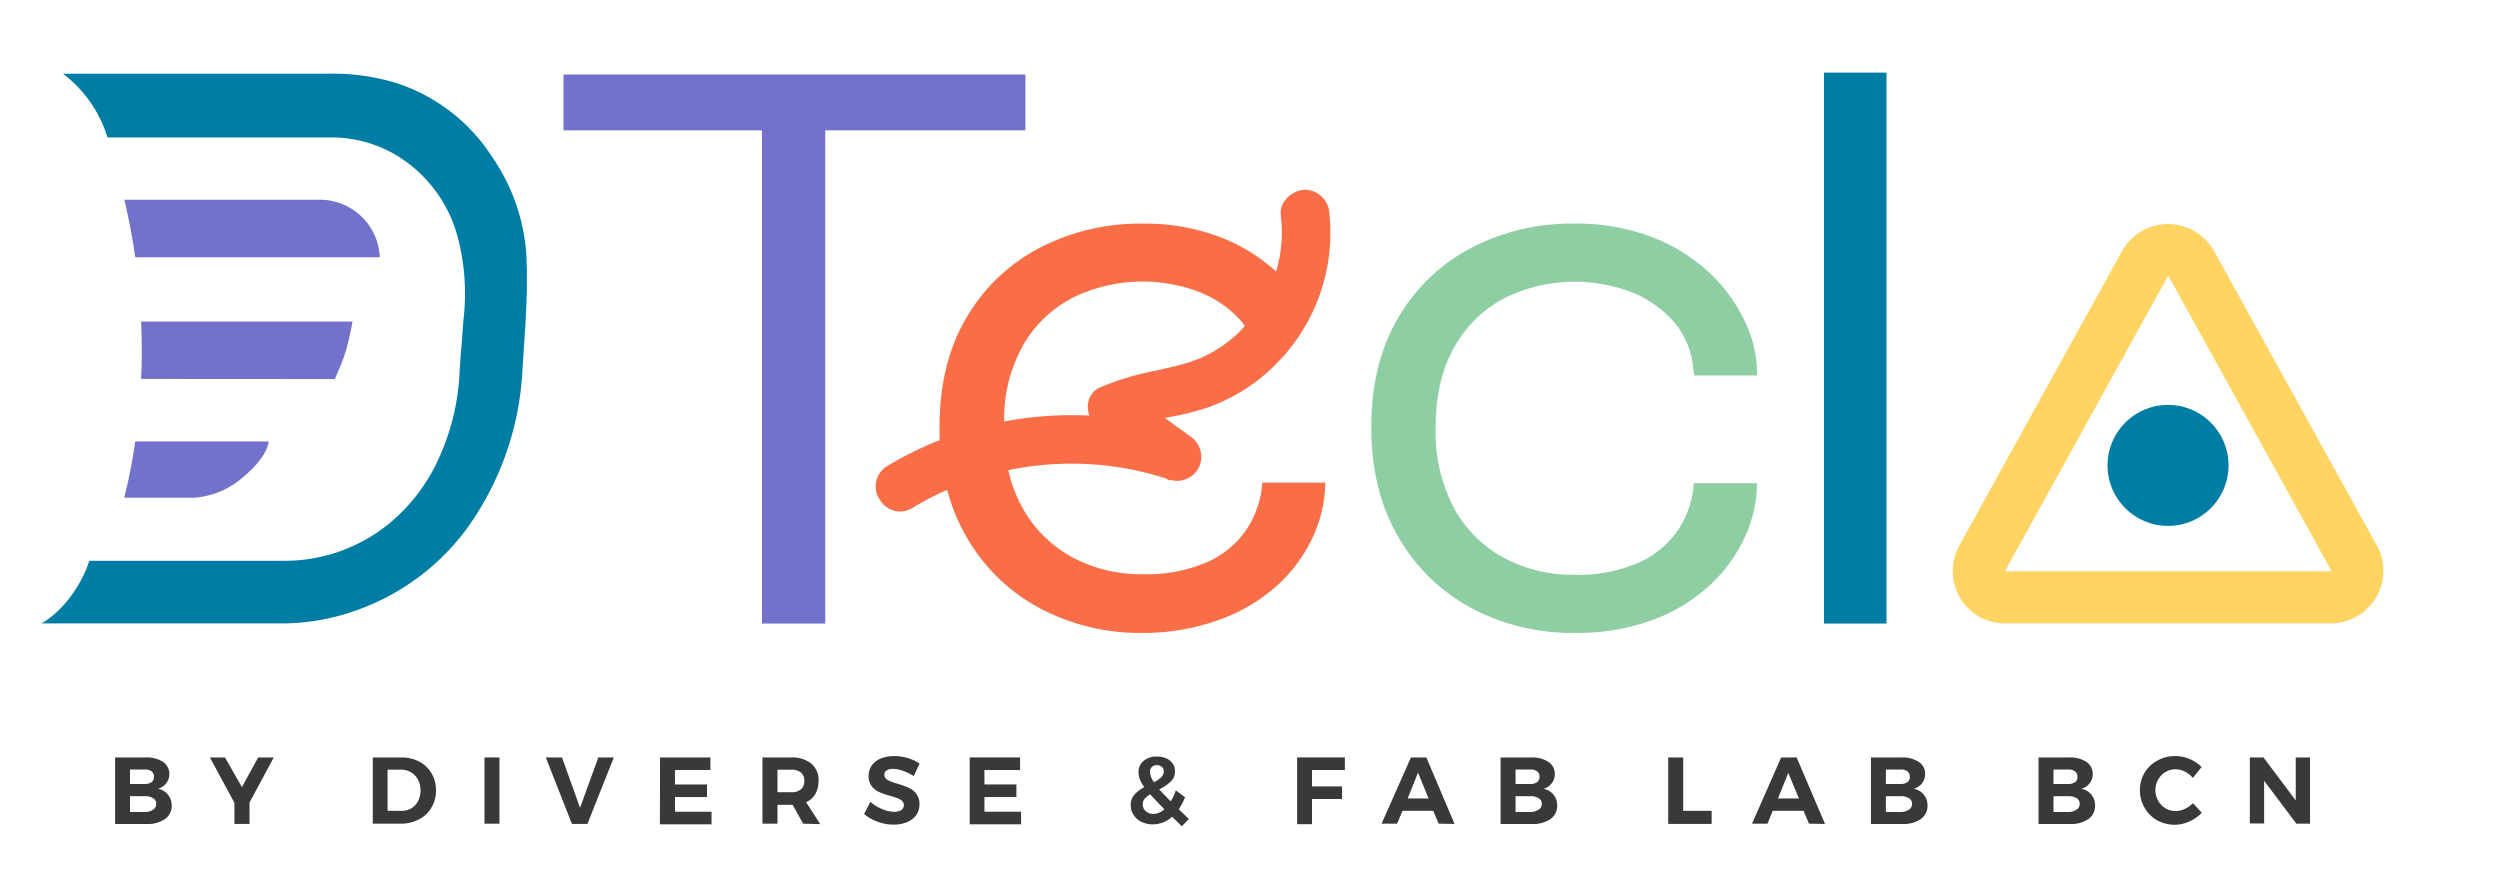
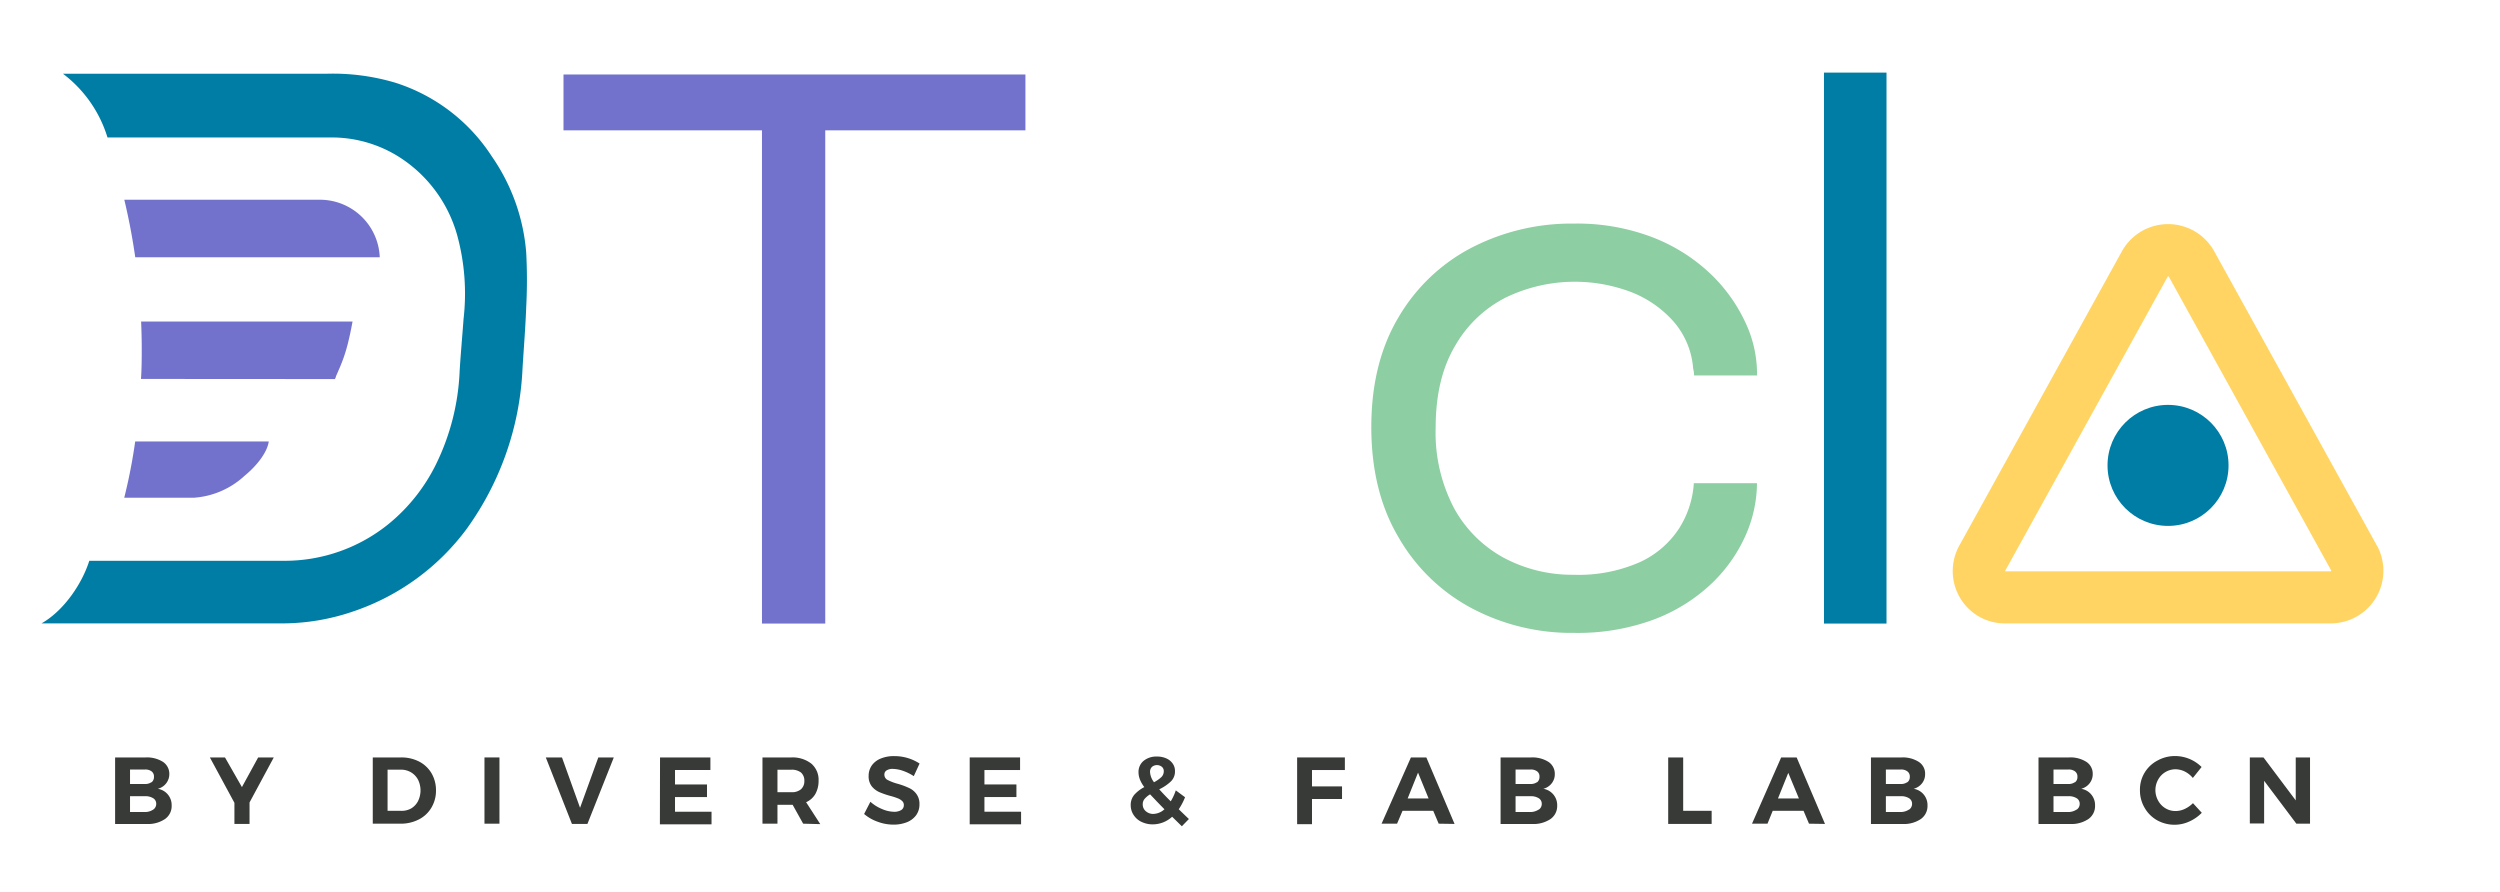
<svg xmlns="http://www.w3.org/2000/svg" viewBox="0 0 397.03 141.66">
  <defs>
    <style>.cls-1{fill:#8dcea2;}.cls-2{fill:#007da5;}.cls-3{fill:#7272cc;}.cls-4{fill:#f96e46;}.cls-5{fill:#ffd463;}.cls-6{fill:#373a36;}</style>
  </defs>
  <g id="Menú_desplegat" data-name="Menú desplegat">
    <g id="guies">
      <path class="cls-1" d="M271.34,43.2a28,28,0,0,0-9.1-5.59A33.45,33.45,0,0,0,250,35.51a34.55,34.55,0,0,0-16.32,3.84,28.89,28.89,0,0,0-11.61,11.09q-4.29,7.23-4.29,17.39t4.29,17.44a29.21,29.21,0,0,0,11.61,11.3A33.89,33.89,0,0,0,250,100.51a34.86,34.86,0,0,0,12.51-2.07,27.26,27.26,0,0,0,9.06-5.53,24,24,0,0,0,5.56-7.68,20.78,20.78,0,0,0,1.9-8.49H269a15.16,15.16,0,0,1-2.34,7.18,14.75,14.75,0,0,1-6.24,5.36,24.08,24.08,0,0,1-10.52,2A23.13,23.13,0,0,1,239,88.68a19.8,19.8,0,0,1-8-7.83,25.7,25.7,0,0,1-3-12.94q0-7.74,3.05-12.92a19.37,19.37,0,0,1,8.06-7.73,25.23,25.23,0,0,1,20.13-.8,17.51,17.51,0,0,1,6.62,4.69,12.84,12.84,0,0,1,3,7c0,.28.08.55.12.8a3.82,3.82,0,0,1,.06.68h10v-.41a19.21,19.21,0,0,0-2-8.32A25.45,25.45,0,0,0,271.34,43.2Z" />
      <rect class="cls-2" x="289.67" y="11.53" width="9.93" height="87.5" />
      <path class="cls-3" d="M50.83,31.72H19.74c.71,2.94,1.29,6,1.74,9.14H60.31A9.51,9.51,0,0,0,50.83,31.72Z" />
      <path class="cls-3" d="M42.68,70.11H21.47a86.2,86.2,0,0,1-1.74,8.94h11a13.18,13.18,0,0,0,8.09-3.47C41,73.79,42.48,71.68,42.68,70.11Z" />
      <path class="cls-3" d="M53.21,60.2c0-.11.1-.24.13-.32v-.09c.22-.49.44-1,.65-1.49a24.86,24.86,0,0,0,1.23-3.65c.31-1.21.56-2.45.77-3.59H22.41c.07,1.64.1,3,.1,4.35s0,3-.12,4.77Z" />
      <g id="Capa_1-2" data-name="Capa 1-2">
        <path class="cls-2" d="M10,11.71H51.84a34.68,34.68,0,0,1,10.95,1.43A28.53,28.53,0,0,1,78.1,24.83a31.05,31.05,0,0,1,5.47,15.31,82.62,82.62,0,0,1,0,8.62c-.12,3.28-.39,6.55-.59,9.83a47.06,47.06,0,0,1-8.93,25.49A37.22,37.22,0,0,1,56.39,97a34.86,34.86,0,0,1-12.17,2H6.6c3.71-2.13,6.5-6.5,7.58-9.94H45a26.21,26.21,0,0,0,16.72-5.85,28.39,28.39,0,0,0,7.52-9.47A37,37,0,0,0,73,58.86c.17-2.74.42-5.47.62-8.22A35.17,35.17,0,0,0,72.6,37.33,21.63,21.63,0,0,0,63,24.69a20.07,20.07,0,0,0-10.43-2.86H17.07A20,20,0,0,0,10,11.71Z" />
      </g>
-       <path class="cls-4" d="M198.12,83.84a14.64,14.64,0,0,1-6.23,5.35,24.1,24.1,0,0,1-10.52,2,23.05,23.05,0,0,1-10.92-2.61,19.81,19.81,0,0,1-8-7.82,21.51,21.51,0,0,1-2.31-6.09A49,49,0,0,1,185.2,76l.47.34.07-.17.16.05A3.86,3.86,0,0,0,190.5,74,3.92,3.92,0,0,0,189,69.27l-.23-.16h0L185,66.38l.87-.17a42,42,0,0,0,6.35-1.64A28.72,28.72,0,0,0,203,57.46a29.51,29.51,0,0,0,8.12-23.57,3.94,3.94,0,0,0-3.85-3.76,4.12,4.12,0,0,0-3,1.48,3.18,3.18,0,0,0-.87,2.51,21.93,21.93,0,0,1-.74,9,28.09,28.09,0,0,0-9-5.51,33.79,33.79,0,0,0-12.23-2.1,34.68,34.68,0,0,0-16.32,3.85,28.89,28.89,0,0,0-11.62,11.08q-4.28,7.23-4.28,17.39c0,.71,0,1.39,0,2.08a55.05,55.05,0,0,0-8.29,4.1,3.77,3.77,0,0,0-1.33,5.15l.12.18a3.81,3.81,0,0,0,3.18,1.9,3.85,3.85,0,0,0,2-.57,46.1,46.1,0,0,1,5.54-2.87,30,30,0,0,0,3.06,7.47,29.33,29.33,0,0,0,11.62,11.31,34,34,0,0,0,16.32,3.94,35.33,35.33,0,0,0,12.5-2.2A27.59,27.59,0,0,0,203,92.83a23.91,23.91,0,0,0,5.56-7.69,20.74,20.74,0,0,0,1.9-8.49h-10A15.08,15.08,0,0,1,198.12,83.84Zm-35.65-29a19.34,19.34,0,0,1,8-7.61,25.23,25.23,0,0,1,20.13-.8,17.46,17.46,0,0,1,6.63,4.69c.17.21.31.44.47.65l-.87.94a20.18,20.18,0,0,1-8.57,5c-1.55.44-3.14.81-4.69,1.14a44.26,44.26,0,0,0-8.87,2.68,3.22,3.22,0,0,0-1.92,2.67A4.11,4.11,0,0,0,173,66a57.38,57.38,0,0,0-13.53.94,23.9,23.9,0,0,1,3-12.08Z" />
      <polygon class="cls-3" points="162.85 20.7 162.85 11.83 89.49 11.83 89.49 20.7 121.01 20.7 121.01 99.03 131.06 99.03 131.06 20.7 162.85 20.7" />
      <path class="cls-5" d="M377.47,86.63,351.64,39.9a8.38,8.38,0,0,0-14.65,0L311.17,86.63A8.35,8.35,0,0,0,314.43,98a8.24,8.24,0,0,0,4.06,1h51.66a8.36,8.36,0,0,0,7.32-12.4Zm-7.32,4.1H318.46v-.11l25.82-46.73h.13l25.84,46.76Z" />
      <path class="cls-6" d="M25.89,121a2.27,2.27,0,0,1,1,1.93,2.38,2.38,0,0,1-.5,1.47,2.4,2.4,0,0,1-1.33.87,2.61,2.61,0,0,1,2.2,2.67,2.5,2.5,0,0,1-1.07,2.14,4.83,4.83,0,0,1-2.91.78h-5V120.29h4.85A4.76,4.76,0,0,1,25.89,121Zm-1.82,3.24a1.06,1.06,0,0,0,.38-.87,1,1,0,0,0-.38-.87,1.63,1.63,0,0,0-1.07-.29H20.65v2.3H23A1.75,1.75,0,0,0,24.07,124.21Zm.26,4.34a1.09,1.09,0,0,0,.48-.94,1,1,0,0,0-.48-.87,2.29,2.29,0,0,0-1.33-.32H20.65v2.51H23a2.32,2.32,0,0,0,1.35-.4Z" />
      <path class="cls-6" d="M43.48,120.29l-3.85,7.15v3.41h-2.4V127.5l-3.9-7.21h2.4L38.42,125,41,120.29Z" />
      <path class="cls-6" d="M66.53,120.93a4.9,4.9,0,0,1,2,1.87,5.36,5.36,0,0,1,.71,2.74,5.22,5.22,0,0,1-.73,2.73,4.85,4.85,0,0,1-2,1.87,6.21,6.21,0,0,1-2.93.67H59.2V120.29h4.48A6.13,6.13,0,0,1,66.53,120.93Zm-1.25,7.47a2.92,2.92,0,0,0,1.1-1.16,3.84,3.84,0,0,0,0-3.43,3,3,0,0,0-1.13-1.17,3.15,3.15,0,0,0-1.62-.41H61.55v6.54h2.16a3.06,3.06,0,0,0,1.57-.37Z" />
      <path class="cls-6" d="M76.94,120.29h2.38v10.52H76.94Z" />
      <path class="cls-6" d="M86.68,120.29h2.57l2.87,8,2.9-8h2.46l-4.19,10.56H90.83Z" />
      <path class="cls-6" d="M104.82,120.29h8v2H107.2v2.29h5.08v2H107.2v2.33H113v2h-8.2Z" />
      <path class="cls-6" d="M127.55,130.81l-1.67-3h-2.41v3h-2.38V120.29h4.58a4.85,4.85,0,0,1,3.2,1A3.39,3.39,0,0,1,130,124a4.23,4.23,0,0,1-.51,2.09,3.17,3.17,0,0,1-1.47,1.31l2.25,3.48Zm-4.08-5h2.2a2.23,2.23,0,0,0,1.53-.46,1.7,1.7,0,0,0,.54-1.34,1.68,1.68,0,0,0-.54-1.33,2.41,2.41,0,0,0-1.53-.44h-2.2Z" />
      <path class="cls-6" d="M143.39,122.41a5.26,5.26,0,0,0-1.57-.3,1.74,1.74,0,0,0-1,.23.74.74,0,0,0-.37.67.93.93,0,0,0,.52.86,8.07,8.07,0,0,0,1.61.61,11.68,11.68,0,0,1,1.74.64,2.94,2.94,0,0,1,1.2.95,2.62,2.62,0,0,1,.5,1.67,2.88,2.88,0,0,1-.53,1.73,3.35,3.35,0,0,1-1.47,1.11,5.73,5.73,0,0,1-2.13.38,7.15,7.15,0,0,1-2.51-.46,6.76,6.76,0,0,1-2.15-1.23l1-1.94a6.27,6.27,0,0,0,1.84,1.15,5,5,0,0,0,1.9.44,2.1,2.1,0,0,0,1.15-.27.89.89,0,0,0,.42-.78.84.84,0,0,0-.28-.67,2.08,2.08,0,0,0-.71-.43,10.27,10.27,0,0,0-1.19-.38,13.1,13.1,0,0,1-1.73-.6,3.26,3.26,0,0,1-1.19-.92,2.57,2.57,0,0,1-.49-1.65,2.86,2.86,0,0,1,.51-1.67,3.21,3.21,0,0,1,1.43-1.09,5.41,5.41,0,0,1,2.14-.38,7.34,7.34,0,0,1,2.14.31,7.24,7.24,0,0,1,1.87.87l-.92,2A7.91,7.91,0,0,0,143.39,122.41Z" />
      <path class="cls-6" d="M154,120.29h8v2h-5.66v2.29h5.08v2h-5.08v2.33h5.82v2H154Z" />
      <path class="cls-6" d="M187.69,131.22l-1.54-1.51a4.59,4.59,0,0,1-3.06,1.21,4.1,4.1,0,0,1-1.79-.39,3,3,0,0,1-1.26-1.09,2.81,2.81,0,0,1-.47-1.57,2.49,2.49,0,0,1,.57-1.65,5.58,5.58,0,0,1,1.59-1.22,5.09,5.09,0,0,1-.7-1.22,3.17,3.17,0,0,1-.22-1.14,2.27,2.27,0,0,1,.8-1.8,3.16,3.16,0,0,1,2.13-.69,3.5,3.5,0,0,1,1.5.3,2.39,2.39,0,0,1,1,.82,2,2,0,0,1,.36,1.2,2.17,2.17,0,0,1-.65,1.63,7,7,0,0,1-1.85,1.25c.52.58,1.12,1.22,1.83,1.91a8.57,8.57,0,0,0,.8-1.74l1.47,1.09a9.89,9.89,0,0,1-1,1.91c.29.28.83.81,1.61,1.55Zm-2.76-2.7c-.92-.92-1.68-1.74-2.28-2.37a3.52,3.52,0,0,0-.87.72,1.3,1.3,0,0,0-.3.87,1.38,1.38,0,0,0,.49,1.09,1.76,1.76,0,0,0,1.2.43A2.72,2.72,0,0,0,184.93,128.52Zm-1.68-4.28a5.31,5.31,0,0,0,1.17-.81,1.27,1.27,0,0,0,.4-.94.86.86,0,0,0-.29-.7,1.24,1.24,0,0,0-1.58,0,1.08,1.08,0,0,0-.31.81,2.92,2.92,0,0,0,.61,1.6Z" />
      <path class="cls-6" d="M206,120.29h7.58v2h-5.22v2.6h4.77v2h-4.77v4H206Z" />
      <path class="cls-6" d="M228.48,130.81l-.87-2.05h-4.87l-.87,2.05h-2.46l4.66-10.52h2.45L231,130.85Zm-4.93-4h3.33l-1.68-4.11Z" />
      <path class="cls-6" d="M245.92,121a2.25,2.25,0,0,1,1,1.93,2.31,2.31,0,0,1-.49,1.47,2.44,2.44,0,0,1-1.33.87,2.62,2.62,0,0,1,2.2,2.67,2.52,2.52,0,0,1-1.07,2.14,4.88,4.88,0,0,1-2.92.78h-5V120.29h4.85A4.77,4.77,0,0,1,245.92,121Zm-1.81,3.24a1.09,1.09,0,0,0,.38-.87,1,1,0,0,0-.38-.87,1.61,1.61,0,0,0-1.06-.29h-2.36v2.3h2.36A1.74,1.74,0,0,0,244.11,124.21Zm.26,4.34a1.07,1.07,0,0,0,.48-.94,1,1,0,0,0-.48-.87,2.28,2.28,0,0,0-1.32-.32h-2.36v2.51h2.36a2.38,2.38,0,0,0,1.32-.4Z" />
      <path class="cls-6" d="M264.93,120.29h2.38v8.48h4.52v2.08h-6.9Z" />
      <path class="cls-6" d="M287.29,130.81l-.87-2.05h-4.89l-.83,2.05h-2.46l4.63-10.52h2.46l4.5,10.56Zm-4.93-4h3.33L284,122.74Z" />
      <path class="cls-6" d="M304.73,121a2.2,2.2,0,0,1,1,1.93,2.31,2.31,0,0,1-.49,1.47,2.49,2.49,0,0,1-1.33.87,2.61,2.61,0,0,1,2.2,2.67,2.52,2.52,0,0,1-1.07,2.14,4.83,4.83,0,0,1-2.91.78h-5V120.29H302A4.7,4.7,0,0,1,304.73,121Zm-1.82,3.24a1.05,1.05,0,0,0,.39-.87,1,1,0,0,0-.39-.87,1.6,1.6,0,0,0-1.06-.29H299.5v2.3h2.35A1.72,1.72,0,0,0,302.91,124.21Zm.27,4.34a1.09,1.09,0,0,0,.48-.94,1,1,0,0,0-.48-.87,2.29,2.29,0,0,0-1.33-.32H299.5v2.51h2.35a2.41,2.41,0,0,0,1.33-.4Z" />
      <path class="cls-6" d="M331.35,121a2.23,2.23,0,0,1,1,1.93,2.32,2.32,0,0,1-.5,1.47,2.46,2.46,0,0,1-1.33.87,2.61,2.61,0,0,1,2.2,2.67,2.5,2.5,0,0,1-1.07,2.14,4.83,4.83,0,0,1-2.91.78h-5V120.29h4.85A4.7,4.7,0,0,1,331.35,121Zm-1.82,3.24a1,1,0,0,0,.39-.87,1,1,0,0,0-.39-.87,1.6,1.6,0,0,0-1.06-.29h-2.35v2.3h2.35A1.71,1.71,0,0,0,329.53,124.21Zm.27,4.34a1.07,1.07,0,0,0,.48-.94,1,1,0,0,0-.48-.87,2.29,2.29,0,0,0-1.33-.32h-2.35v2.51h2.35a2.39,2.39,0,0,0,1.33-.4Z" />
      <path class="cls-6" d="M347,122.54a3.44,3.44,0,0,0-1.47-.37,3.15,3.15,0,0,0-2.79,1.64,3.42,3.42,0,0,0,0,3.34,3.18,3.18,0,0,0,1.15,1.21,3.06,3.06,0,0,0,1.64.44,3.4,3.4,0,0,0,1.43-.33,4.63,4.63,0,0,0,1.31-.92l1.4,1.53a6.27,6.27,0,0,1-2,1.39,5.57,5.57,0,0,1-2.27.51,5.66,5.66,0,0,1-2.82-.71,5.26,5.26,0,0,1-2-2,5.4,5.4,0,0,1-.73-2.78,5.19,5.19,0,0,1,2.77-4.7,5.7,5.7,0,0,1,2.85-.72,6,6,0,0,1,4.17,1.74l-1.39,1.74A4,4,0,0,0,347,122.54Z" />
      <path class="cls-6" d="M364.59,120.29h2.27v10.52h-2.17L359.57,124v6.78H357.3V120.29h2.17l5.12,6.82Z" />
      <circle class="cls-2" cx="344.31" cy="73.91" r="9.61" />
    </g>
  </g>
</svg>